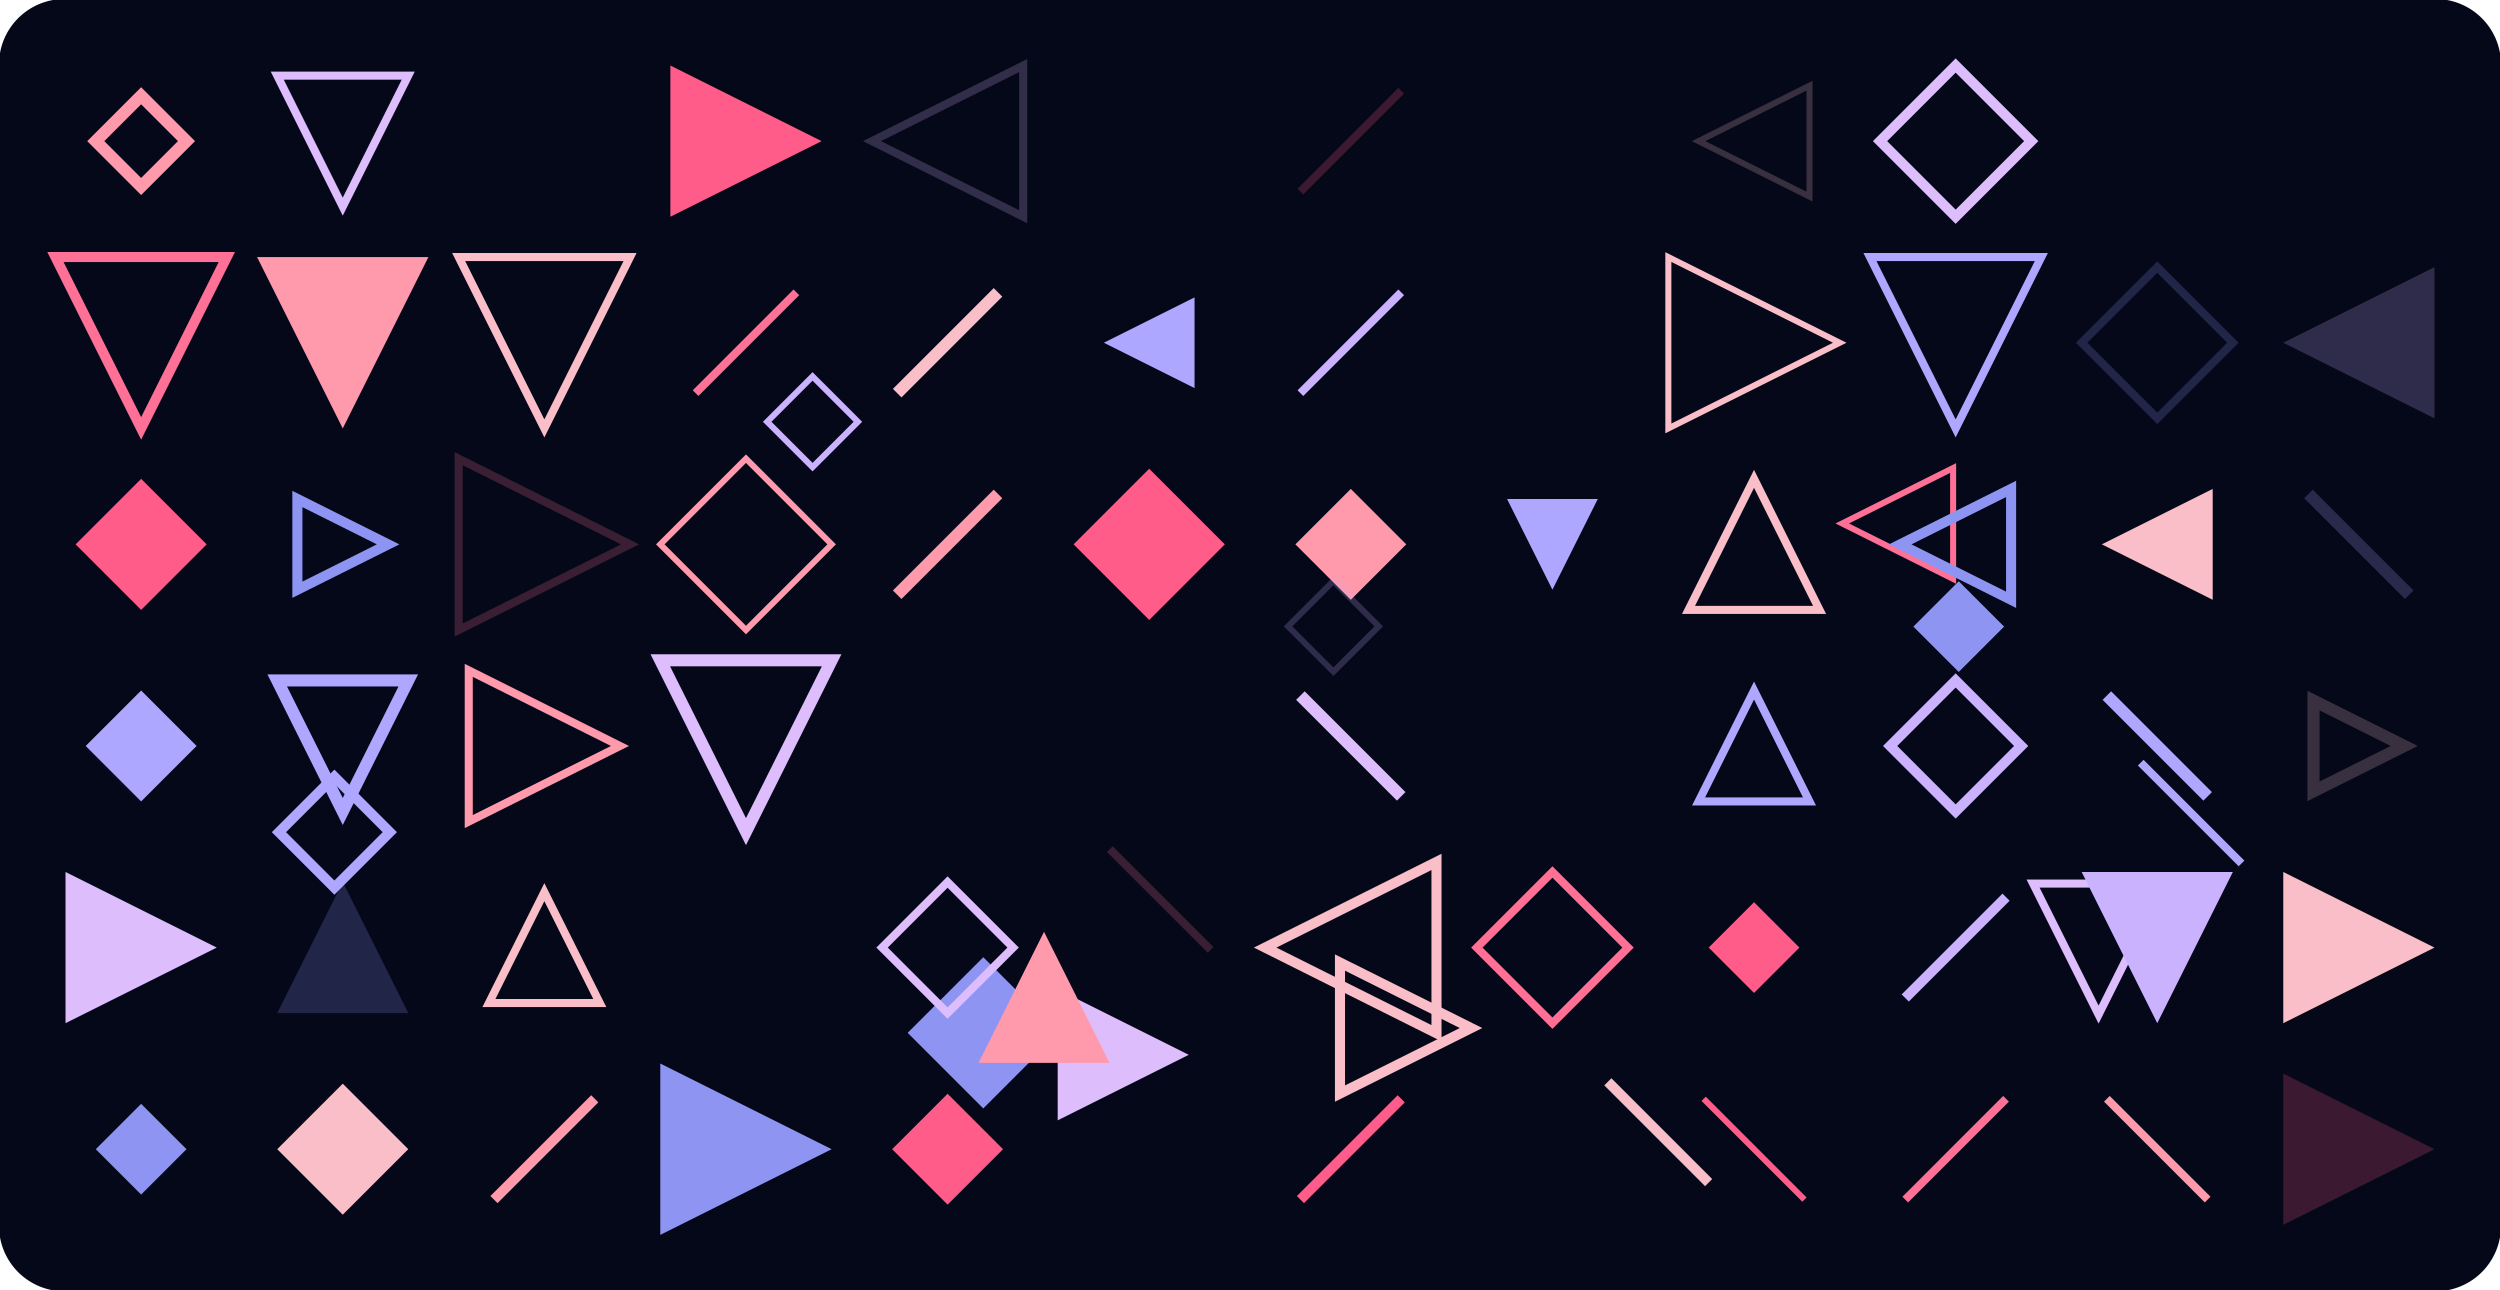
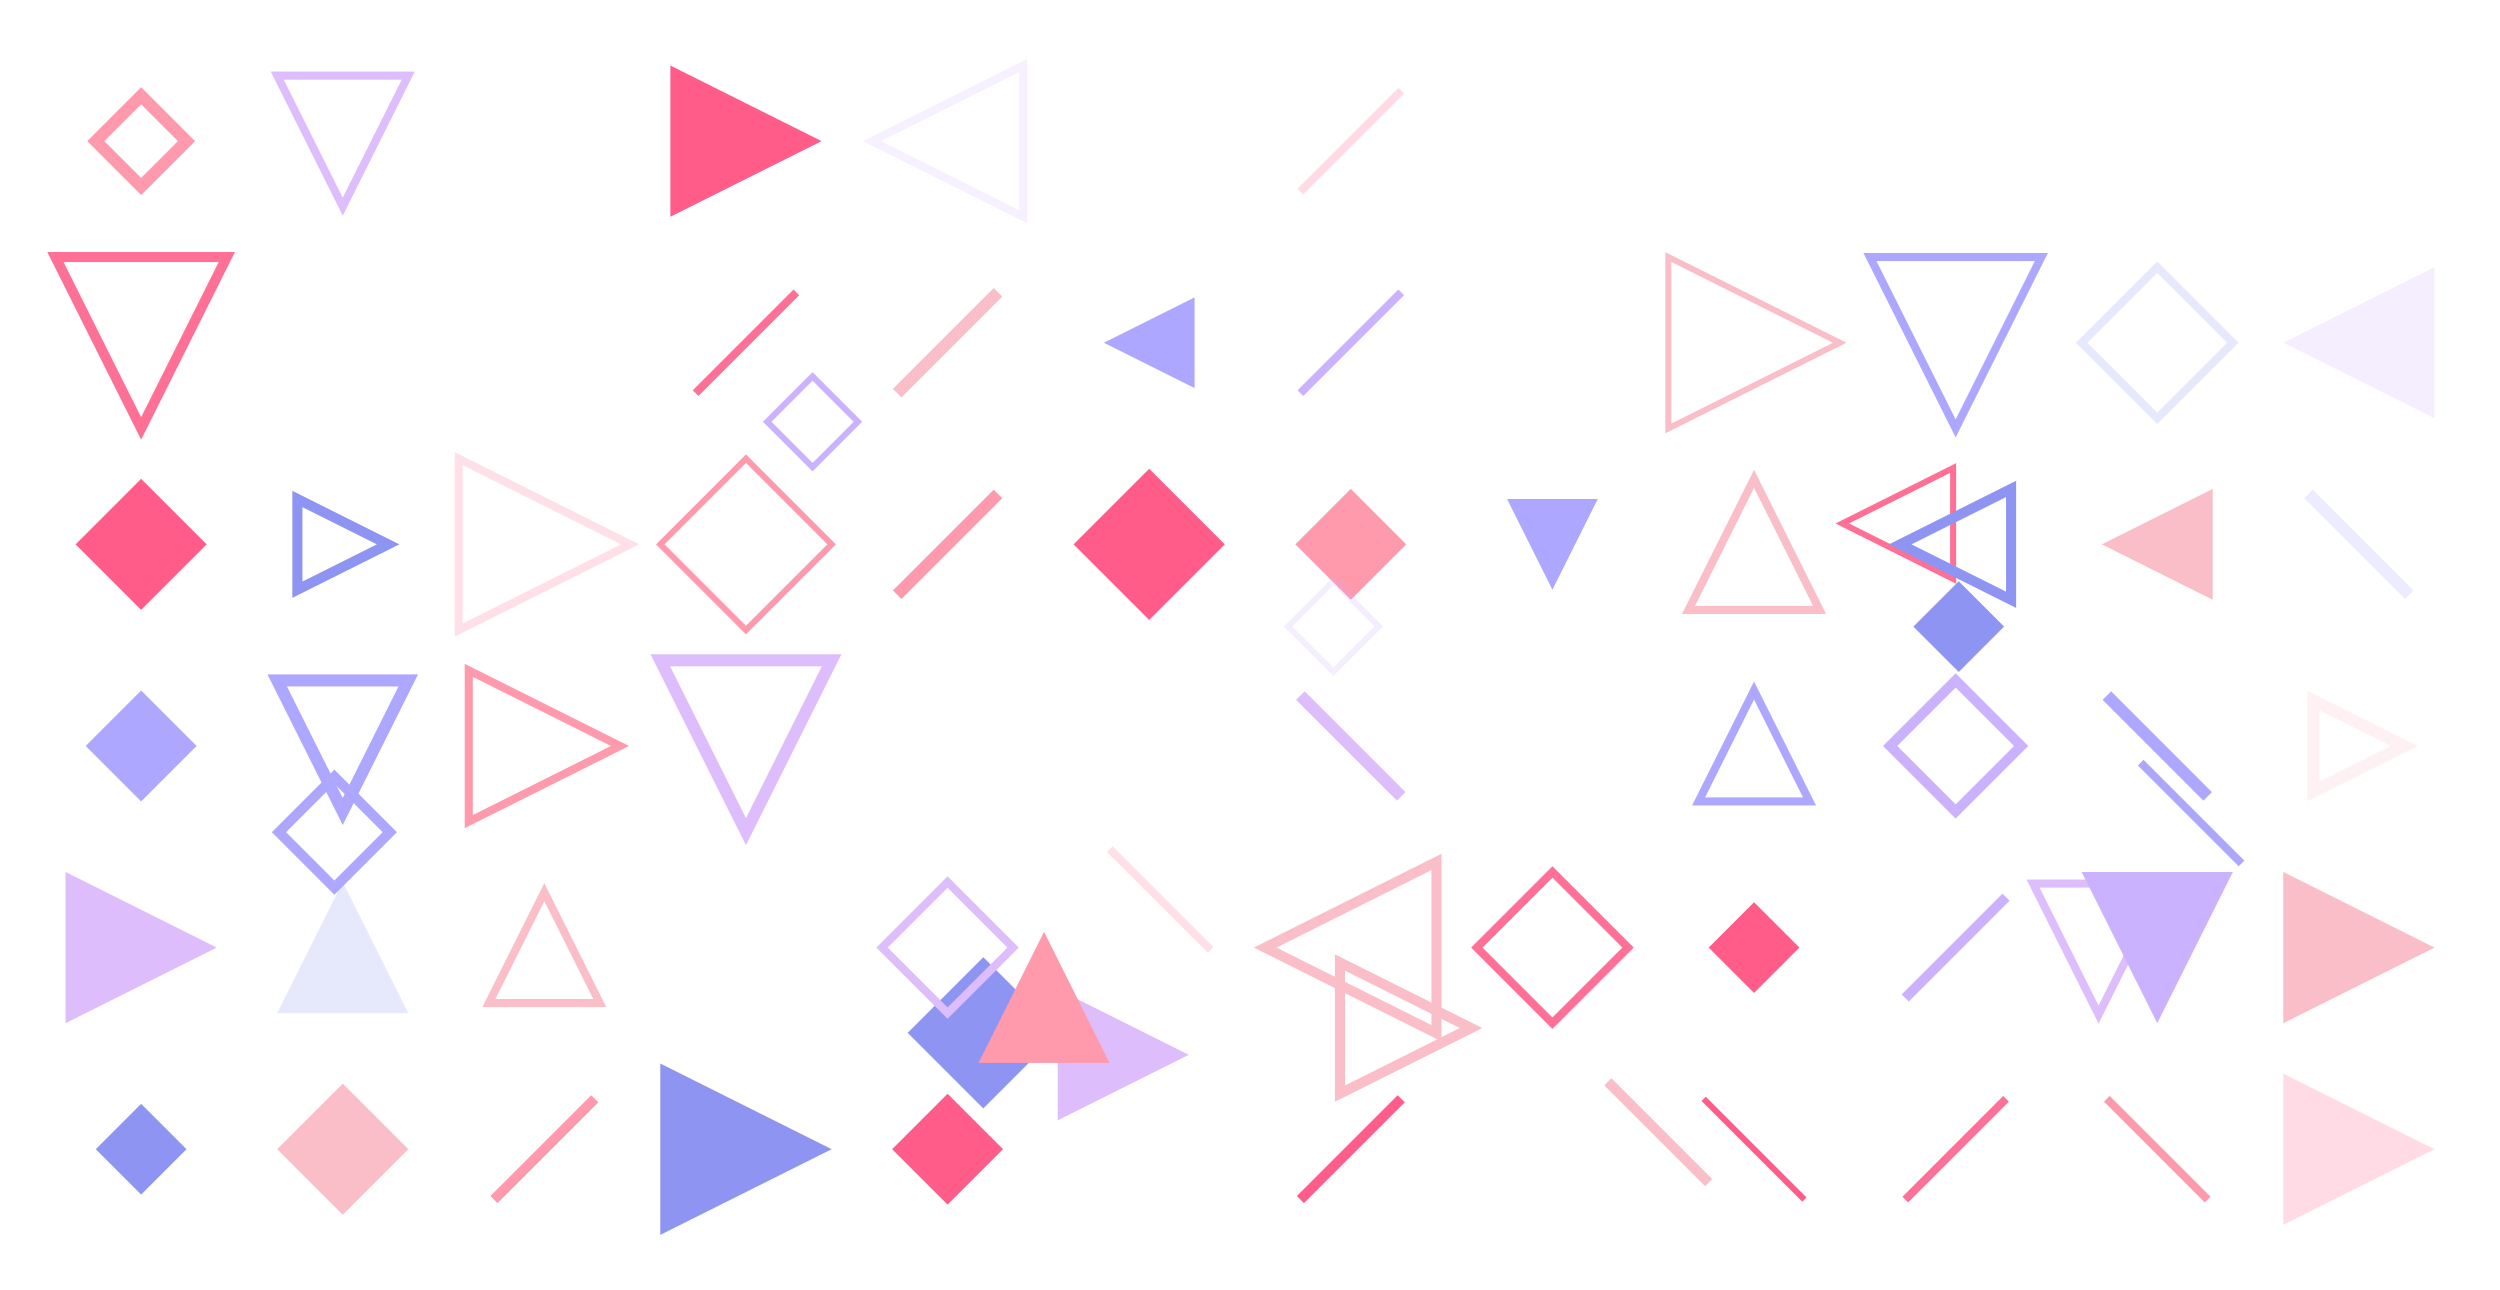
<svg xmlns="http://www.w3.org/2000/svg" version="1.1" width="1240" height="640" viewBox="0 0 1240 640">
  <defs />
  <g>
    <g>
      <path fill="none" stroke="none" />
-       <path fill="rgb(4,8,25)" stroke="rgb(4,8,25)" paint-order="fill stroke markers" d=" M 32 0 L 1208 0 L 1208 0 A 32 32 0 0 1 1240 32 L 1240 608 L 1240 608 A 32 32 0 0 1 1208 640 L 32 640 L 32 640 A 32 32 0 0 1 0 608 L 0 32 L 0 32 A 32 32 0 0 1 32 0 Z" fill-opacity="1" stroke-opacity="1" stroke-linecap="round" stroke-miterlimit="10" stroke-dasharray="" />
    </g>
    <g>
      <g>
        <path fill="rgb(255,153,172)" stroke="rgb(255,153,172)" paint-order="fill stroke markers" d=" M 92.5 70 L 70 92.5 L 47.5 70 L 70 47.5 L 92.5 70 L 92.5 70 Z" fill-opacity="0" stroke-opacity="1" stroke-linecap="round" stroke-miterlimit="10" stroke-width="6" stroke-dasharray="" />
      </g>
      <g>
        <path fill="rgb(255,112,150)" stroke="rgb(255,112,150)" paint-order="fill stroke markers" d=" M 27.5 127.5 L 112.5 127.5 L 70 212.5 Z" fill-opacity="0" stroke-opacity="1" stroke-linecap="round" stroke-miterlimit="10" stroke-width="5" stroke-dasharray="" />
      </g>
      <g>
        <path fill="rgb(255,92,138)" stroke="rgb(255,92,138)" paint-order="fill stroke markers" d=" M 102.5 270 L 70 302.5 L 37.5 270 L 70 237.5 L 102.5 270 L 102.5 270 Z" fill-opacity="1" stroke-opacity="0" stroke-linecap="round" stroke-miterlimit="10" stroke-width="0" stroke-dasharray="" />
      </g>
      <g>
        <path fill="rgb(173,167,255)" stroke="rgb(173,167,255)" paint-order="fill stroke markers" d=" M 97.5 370 L 70 397.5 L 42.5 370 L 70 342.5 L 97.5 370 L 97.5 370 Z" fill-opacity="1" stroke-opacity="0" stroke-linecap="round" stroke-miterlimit="10" stroke-width="0" stroke-dasharray="" />
      </g>
      <g>
        <path fill="rgb(221,189,252)" stroke="rgb(221,189,252)" paint-order="fill stroke markers" d=" M 32.5 507.5 L 32.5 432.5 L 107.5 470 Z" fill-opacity="1" stroke-opacity="0" stroke-linecap="round" stroke-miterlimit="10" stroke-width="0" stroke-dasharray="" />
      </g>
      <g>
        <path fill="rgb(142,148,242)" stroke="rgb(142,148,242)" paint-order="fill stroke markers" d=" M 92.5 570 L 70 592.5 L 47.5 570 L 70 547.5 L 92.5 570 L 92.5 570 Z" fill-opacity="1" stroke-opacity="0" stroke-linecap="round" stroke-miterlimit="10" stroke-width="0" stroke-dasharray="" />
      </g>
      <g>
        <path fill="rgb(221,189,252)" stroke="rgb(221,189,252)" paint-order="fill stroke markers" d=" M 137.5 37.5 L 202.5 37.5 L 170 102.5 Z" fill-opacity="0" stroke-opacity="1" stroke-linecap="round" stroke-miterlimit="10" stroke-width="4" stroke-dasharray="" />
      </g>
      <g>
-         <path fill="rgb(255,153,172)" stroke="rgb(255,153,172)" paint-order="fill stroke markers" d=" M 127.5 127.5 L 212.5 127.5 L 170 212.5 Z" fill-opacity="1" stroke-opacity="0" stroke-linecap="round" stroke-miterlimit="10" stroke-width="0" stroke-dasharray="" />
-       </g>
+         </g>
      <g>
        <path fill="rgb(142,148,242)" stroke="rgb(142,148,242)" paint-order="fill stroke markers" d=" M 147.5 292.5 L 147.5 247.5 L 192.5 270 Z" fill-opacity="0" stroke-opacity="1" stroke-linecap="round" stroke-miterlimit="10" stroke-width="5" stroke-dasharray="" />
      </g>
      <g>
        <path fill="rgb(173,167,255)" stroke="rgb(173,167,255)" paint-order="fill stroke markers" d=" M 137.5 337.5 L 202.5 337.5 L 170 402.5 Z" fill-opacity="0" stroke-opacity="1" stroke-linecap="round" stroke-miterlimit="10" stroke-width="6" stroke-dasharray="" />
      </g>
      <g>
        <path fill="rgb(142,148,242)" stroke="rgb(142,148,242)" paint-order="fill stroke markers" d=" M 202.5 502.5 L 137.5 502.5 L 170 437.5 Z" fill-opacity="0.216" stroke-opacity="0" stroke-linecap="round" stroke-miterlimit="10" stroke-width="0" stroke-dasharray="" />
      </g>
      <g>
        <path fill="rgb(249,190,199)" stroke="rgb(249,190,199)" paint-order="fill stroke markers" d=" M 202.5 570 L 170 602.5 L 137.5 570 L 170 537.5 L 202.5 570 L 202.5 570 Z" fill-opacity="1" stroke-opacity="0" stroke-linecap="round" stroke-miterlimit="10" stroke-width="0" stroke-dasharray="" />
      </g>
      <g>
        <path fill="rgb(203,178,254)" stroke="rgb(203,178,254)" paint-order="fill stroke markers" d=" M 425.52 209.201 L 403.02 231.701 L 380.52 209.201 L 403.02 186.701 L 425.52 209.201 L 425.52 209.201 Z" fill-opacity="0" stroke-opacity="1" stroke-linecap="round" stroke-miterlimit="10" stroke-width="3" stroke-dasharray="" />
      </g>
      <g>
-         <path fill="rgb(249,190,199)" stroke="rgb(249,190,199)" paint-order="fill stroke markers" d=" M 227.5 127.5 L 312.5 127.5 L 270 212.5 Z" fill-opacity="0" stroke-opacity="1" stroke-linecap="round" stroke-miterlimit="10" stroke-width="4" stroke-dasharray="" />
-       </g>
+         </g>
      <g>
        <path fill="rgb(255,112,150)" stroke="rgb(255,112,150)" paint-order="fill stroke markers" d=" M 227.5 312.5 L 227.5 227.5 L 312.5 270 Z" fill-opacity="0" stroke-opacity="0.216" stroke-linecap="round" stroke-miterlimit="10" stroke-width="4" stroke-dasharray="" />
      </g>
      <g>
        <path fill="rgb(255,153,172)" stroke="rgb(255,153,172)" paint-order="fill stroke markers" d=" M 232.5 407.5 L 232.5 332.5 L 307.5 370 Z" fill-opacity="0" stroke-opacity="1" stroke-linecap="round" stroke-miterlimit="10" stroke-width="4" stroke-dasharray="" />
      </g>
      <g>
        <path fill="rgb(249,190,199)" stroke="rgb(249,190,199)" paint-order="fill stroke markers" d=" M 297.5 497.5 L 242.5 497.5 L 270 442.5 Z" fill-opacity="0" stroke-opacity="1" stroke-linecap="round" stroke-miterlimit="10" stroke-width="4" stroke-dasharray="" />
      </g>
      <g>
        <path fill="none" stroke="rgb(255,153,172)" paint-order="fill stroke markers" d=" M 245 595 L 295 545" stroke-opacity="1" stroke-miterlimit="10" stroke-width="5" stroke-dasharray="" />
      </g>
      <g>
        <path fill="rgb(255,92,138)" stroke="rgb(255,92,138)" paint-order="fill stroke markers" d=" M 332.5 107.5 L 332.5 32.5 L 407.5 70 Z" fill-opacity="1" stroke-opacity="0" stroke-linecap="round" stroke-miterlimit="10" stroke-width="0" stroke-dasharray="" />
      </g>
      <g>
        <path fill="none" stroke="rgb(255,112,150)" paint-order="fill stroke markers" d=" M 345 195 L 395 145" stroke-opacity="1" stroke-miterlimit="10" stroke-width="4" stroke-dasharray="" />
      </g>
      <g>
        <path fill="rgb(255,153,172)" stroke="rgb(255,153,172)" paint-order="fill stroke markers" d=" M 412.5 270 L 370 312.5 L 327.5 270 L 370 227.5 L 412.5 270 L 412.5 270 Z" fill-opacity="0" stroke-opacity="1" stroke-linecap="round" stroke-miterlimit="10" stroke-width="3" stroke-dasharray="" />
      </g>
      <g>
        <path fill="rgb(221,189,252)" stroke="rgb(221,189,252)" paint-order="fill stroke markers" d=" M 327.5 327.5 L 412.5 327.5 L 370 412.5 Z" fill-opacity="0" stroke-opacity="1" stroke-linecap="round" stroke-miterlimit="10" stroke-width="6" stroke-dasharray="" />
      </g>
      <g>
        <path fill="rgb(142,148,242)" stroke="rgb(142,148,242)" paint-order="fill stroke markers" d=" M 525.212 512.283 L 487.712 549.783 L 450.212 512.283 L 487.712 474.783 L 525.212 512.283 L 525.212 512.283 Z" fill-opacity="1" stroke-opacity="0" stroke-linecap="round" stroke-miterlimit="10" stroke-width="0" stroke-dasharray="" />
      </g>
      <g>
        <path fill="rgb(142,148,242)" stroke="rgb(142,148,242)" paint-order="fill stroke markers" d=" M 327.5 612.5 L 327.5 527.5 L 412.5 570 Z" fill-opacity="1" stroke-opacity="0" stroke-linecap="round" stroke-miterlimit="10" stroke-width="0" stroke-dasharray="" />
      </g>
      <g>
        <path fill="rgb(221,189,252)" stroke="rgb(221,189,252)" paint-order="fill stroke markers" d=" M 507.5 32.5 L 507.5 107.5 L 432.5 70 Z" fill-opacity="0" stroke-opacity="0.216" stroke-linecap="round" stroke-miterlimit="10" stroke-width="4" stroke-dasharray="" />
      </g>
      <g>
        <path fill="none" stroke="rgb(249,190,199)" paint-order="fill stroke markers" d=" M 445 195 L 495 145" stroke-opacity="1" stroke-miterlimit="10" stroke-width="6" stroke-dasharray="" />
      </g>
      <g>
        <path fill="none" stroke="rgb(255,153,172)" paint-order="fill stroke markers" d=" M 445 295 L 495 245" stroke-opacity="1" stroke-miterlimit="10" stroke-width="6" stroke-dasharray="" />
      </g>
      <g>
        <path fill="rgb(255,112,150)" stroke="rgb(255,112,150)" paint-order="fill stroke markers" d=" M 968.749 232.135 L 968.749 287.135 L 913.749 259.635 Z" fill-opacity="0" stroke-opacity="1" stroke-linecap="round" stroke-miterlimit="10" stroke-width="3" stroke-dasharray="" />
      </g>
      <g>
        <path fill="rgb(221,189,252)" stroke="rgb(221,189,252)" paint-order="fill stroke markers" d=" M 502.5 470 L 470 502.5 L 437.5 470 L 470 437.5 L 502.5 470 L 502.5 470 Z" fill-opacity="0" stroke-opacity="1" stroke-linecap="round" stroke-miterlimit="10" stroke-width="4" stroke-dasharray="" />
      </g>
      <g>
        <path fill="rgb(255,92,138)" stroke="rgb(255,92,138)" paint-order="fill stroke markers" d=" M 497.5 570 L 470 597.5 L 442.5 570 L 470 542.5 L 497.5 570 L 497.5 570 Z" fill-opacity="1" stroke-opacity="0" stroke-linecap="round" stroke-miterlimit="10" stroke-width="0" stroke-dasharray="" />
      </g>
      <g>
        <path fill="rgb(173,167,255)" stroke="rgb(173,167,255)" paint-order="fill stroke markers" d=" M 193.346 412.762 L 165.846 440.262 L 138.346 412.762 L 165.846 385.262 L 193.346 412.762 L 193.346 412.762 Z" fill-opacity="0" stroke-opacity="1" stroke-linecap="round" stroke-miterlimit="10" stroke-width="5" stroke-dasharray="" />
      </g>
      <g>
        <path fill="rgb(173,167,255)" stroke="rgb(173,167,255)" paint-order="fill stroke markers" d=" M 592.5 147.5 L 592.5 192.5 L 547.5 170 Z" fill-opacity="1" stroke-opacity="0" stroke-linecap="round" stroke-miterlimit="10" stroke-width="0" stroke-dasharray="" />
      </g>
      <g>
        <path fill="rgb(255,92,138)" stroke="rgb(255,92,138)" paint-order="fill stroke markers" d=" M 607.5 270 L 570 307.5 L 532.5 270 L 570 232.5 L 607.5 270 L 607.5 270 Z" fill-opacity="1" stroke-opacity="0" stroke-linecap="round" stroke-miterlimit="10" stroke-width="0" stroke-dasharray="" />
      </g>
      <g>
        <path fill="none" stroke="rgb(249,190,199)" paint-order="fill stroke markers" d=" M 797.478 536.566 L 847.478 586.566" stroke-opacity="1" stroke-miterlimit="10" stroke-width="5" stroke-dasharray="" />
      </g>
      <g>
        <path fill="rgb(221,189,252)" stroke="rgb(221,189,252)" paint-order="fill stroke markers" d=" M 524.616 555.69 L 524.616 490.69 L 589.616 523.19 Z" fill-opacity="1" stroke-opacity="0" stroke-linecap="round" stroke-miterlimit="10" stroke-width="0" stroke-dasharray="" />
      </g>
      <g>
        <path fill="rgb(255,153,172)" stroke="rgb(255,153,172)" paint-order="fill stroke markers" d=" M 550.339 527.166 L 485.339 527.166 L 517.839 462.166 Z" fill-opacity="1" stroke-opacity="0" stroke-linecap="round" stroke-miterlimit="10" stroke-width="0" stroke-dasharray="" />
      </g>
      <g>
        <path fill="none" stroke="rgb(255,92,138)" paint-order="fill stroke markers" d=" M 645 95 L 695 45" stroke-opacity="0.216" stroke-miterlimit="10" stroke-width="4" stroke-dasharray="" />
      </g>
      <g>
        <path fill="none" stroke="rgb(203,178,254)" paint-order="fill stroke markers" d=" M 645 195 L 695 145" stroke-opacity="1" stroke-miterlimit="10" stroke-width="4" stroke-dasharray="" />
      </g>
      <g>
        <path fill="rgb(255,153,172)" stroke="rgb(255,153,172)" paint-order="fill stroke markers" d=" M 697.5 270 L 670 297.5 L 642.5 270 L 670 242.5 L 697.5 270 L 697.5 270 Z" fill-opacity="1" stroke-opacity="0" stroke-linecap="round" stroke-miterlimit="10" stroke-width="0" stroke-dasharray="" />
      </g>
      <g>
        <path fill="none" stroke="rgb(221,189,252)" paint-order="fill stroke markers" d=" M 645 345 L 695 395" stroke-opacity="1" stroke-miterlimit="10" stroke-width="6" stroke-dasharray="" />
      </g>
      <g>
        <path fill="rgb(249,190,199)" stroke="rgb(249,190,199)" paint-order="fill stroke markers" d=" M 712.5 427.5 L 712.5 512.5 L 627.5 470 Z" fill-opacity="0" stroke-opacity="1" stroke-linecap="round" stroke-miterlimit="10" stroke-width="5" stroke-dasharray="" />
      </g>
      <g>
        <path fill="none" stroke="rgb(255,92,138)" paint-order="fill stroke markers" d=" M 645 595 L 695 545" stroke-opacity="1" stroke-miterlimit="10" stroke-width="5" stroke-dasharray="" />
      </g>
      <g>
        <path fill="none" stroke="rgb(255,112,150)" paint-order="fill stroke markers" d=" M 550.462 421.154 L 600.462 471.154" stroke-opacity="0.216" stroke-miterlimit="10" stroke-width="4" stroke-dasharray="" />
      </g>
      <g>
        <path fill="rgb(142,148,242)" stroke="rgb(142,148,242)" paint-order="fill stroke markers" d=" M 994.025 310.799 L 971.525 333.299 L 949.025 310.799 L 971.525 288.299 L 994.025 310.799 L 994.025 310.799 Z" fill-opacity="1" stroke-opacity="0" stroke-linecap="round" stroke-miterlimit="10" stroke-width="0" stroke-dasharray="" />
      </g>
      <g>
        <path fill="rgb(173,167,255)" stroke="rgb(173,167,255)" paint-order="fill stroke markers" d=" M 747.5 247.5 L 792.5 247.5 L 770 292.5 Z" fill-opacity="1" stroke-opacity="0" stroke-linecap="round" stroke-miterlimit="10" stroke-width="0" stroke-dasharray="" />
      </g>
      <g>
        <path fill="rgb(221,189,252)" stroke="rgb(221,189,252)" paint-order="fill stroke markers" d=" M 1008.398 438.24 L 1073.398 438.24 L 1040.898 503.24 Z" fill-opacity="0" stroke-opacity="1" stroke-linecap="round" stroke-miterlimit="10" stroke-width="4" stroke-dasharray="" />
      </g>
      <g>
        <path fill="rgb(255,112,150)" stroke="rgb(255,112,150)" paint-order="fill stroke markers" d=" M 807.5 470 L 770 507.5 L 732.5 470 L 770 432.5 L 807.5 470 L 807.5 470 Z" fill-opacity="0" stroke-opacity="1" stroke-linecap="round" stroke-miterlimit="10" stroke-width="4" stroke-dasharray="" />
      </g>
      <g>
        <path fill="none" stroke="rgb(173,167,255)" paint-order="fill stroke markers" d=" M 1061.797 378.263 L 1111.797 428.263" stroke-opacity="1" stroke-miterlimit="10" stroke-width="4" stroke-dasharray="" />
      </g>
      <g>
-         <path fill="rgb(249,190,199)" stroke="rgb(249,190,199)" paint-order="fill stroke markers" d=" M 897.5 42.5 L 897.5 97.5 L 842.5 70 Z" fill-opacity="0" stroke-opacity="0.216" stroke-linecap="round" stroke-miterlimit="10" stroke-width="3" stroke-dasharray="" />
-       </g>
+         </g>
      <g>
        <path fill="rgb(249,190,199)" stroke="rgb(249,190,199)" paint-order="fill stroke markers" d=" M 827.5 212.5 L 827.5 127.5 L 912.5 170 Z" fill-opacity="0" stroke-opacity="1" stroke-linecap="round" stroke-miterlimit="10" stroke-width="3" stroke-dasharray="" />
      </g>
      <g>
        <path fill="rgb(249,190,199)" stroke="rgb(249,190,199)" paint-order="fill stroke markers" d=" M 902.5 302.5 L 837.5 302.5 L 870 237.5 Z" fill-opacity="0" stroke-opacity="1" stroke-linecap="round" stroke-miterlimit="10" stroke-width="4" stroke-dasharray="" />
      </g>
      <g>
        <path fill="rgb(173,167,255)" stroke="rgb(173,167,255)" paint-order="fill stroke markers" d=" M 897.5 397.5 L 842.5 397.5 L 870 342.5 Z" fill-opacity="0" stroke-opacity="1" stroke-linecap="round" stroke-miterlimit="10" stroke-width="4" stroke-dasharray="" />
      </g>
      <g>
        <path fill="rgb(255,92,138)" stroke="rgb(255,92,138)" paint-order="fill stroke markers" d=" M 892.5 470 L 870 492.5 L 847.5 470 L 870 447.5 L 892.5 470 L 892.5 470 Z" fill-opacity="1" stroke-opacity="0" stroke-linecap="round" stroke-miterlimit="10" stroke-width="0" stroke-dasharray="" />
      </g>
      <g>
        <path fill="none" stroke="rgb(255,92,138)" paint-order="fill stroke markers" d=" M 845 545 L 895 595" stroke-opacity="1" stroke-miterlimit="10" stroke-width="3" stroke-dasharray="" />
      </g>
      <g>
-         <path fill="rgb(221,189,252)" stroke="rgb(221,189,252)" paint-order="fill stroke markers" d=" M 1007.5 70 L 970 107.5 L 932.5 70 L 970 32.5 L 1007.5 70 L 1007.5 70 Z" fill-opacity="0" stroke-opacity="1" stroke-linecap="round" stroke-miterlimit="10" stroke-width="5" stroke-dasharray="" />
-       </g>
+         </g>
      <g>
        <path fill="rgb(173,167,255)" stroke="rgb(173,167,255)" paint-order="fill stroke markers" d=" M 927.5 127.5 L 1012.5 127.5 L 970 212.5 Z" fill-opacity="0" stroke-opacity="1" stroke-linecap="round" stroke-miterlimit="10" stroke-width="4" stroke-dasharray="" />
      </g>
      <g>
        <path fill="rgb(142,148,242)" stroke="rgb(142,148,242)" paint-order="fill stroke markers" d=" M 997.5 242.5 L 997.5 297.5 L 942.5 270 Z" fill-opacity="0" stroke-opacity="1" stroke-linecap="round" stroke-miterlimit="10" stroke-width="5" stroke-dasharray="" />
      </g>
      <g>
        <path fill="rgb(203,178,254)" stroke="rgb(203,178,254)" paint-order="fill stroke markers" d=" M 1002.5 370 L 970 402.5 L 937.5 370 L 970 337.5 L 1002.5 370 L 1002.5 370 Z" fill-opacity="0" stroke-opacity="1" stroke-linecap="round" stroke-miterlimit="10" stroke-width="5" stroke-dasharray="" />
      </g>
      <g>
        <path fill="none" stroke="rgb(203,178,254)" paint-order="fill stroke markers" d=" M 945 495 L 995 445" stroke-opacity="1" stroke-miterlimit="10" stroke-width="5" stroke-dasharray="" />
      </g>
      <g>
        <path fill="none" stroke="rgb(255,112,150)" paint-order="fill stroke markers" d=" M 945 595 L 995 545" stroke-opacity="1" stroke-miterlimit="10" stroke-width="4" stroke-dasharray="" />
      </g>
      <g>
        <path fill="rgb(249,190,199)" stroke="rgb(249,190,199)" paint-order="fill stroke markers" d=" M 664.631 542.412 L 664.631 477.412 L 729.631 509.912 Z" fill-opacity="0" stroke-opacity="1" stroke-linecap="round" stroke-miterlimit="10" stroke-width="5" stroke-dasharray="" />
      </g>
      <g>
        <path fill="rgb(142,148,242)" stroke="rgb(142,148,242)" paint-order="fill stroke markers" d=" M 1107.5 170 L 1070 207.5 L 1032.5 170 L 1070 132.5 L 1107.5 170 L 1107.5 170 Z" fill-opacity="0" stroke-opacity="0.216" stroke-linecap="round" stroke-miterlimit="10" stroke-width="4" stroke-dasharray="" />
      </g>
      <g>
        <path fill="rgb(249,190,199)" stroke="rgb(249,190,199)" paint-order="fill stroke markers" d=" M 1097.5 242.5 L 1097.5 297.5 L 1042.5 270 Z" fill-opacity="1" stroke-opacity="0" stroke-linecap="round" stroke-miterlimit="10" stroke-width="0" stroke-dasharray="" />
      </g>
      <g>
        <path fill="none" stroke="rgb(173,167,255)" paint-order="fill stroke markers" d=" M 1045 345 L 1095 395" stroke-opacity="1" stroke-miterlimit="10" stroke-width="6" stroke-dasharray="" />
      </g>
      <g>
        <path fill="rgb(203,178,254)" stroke="rgb(203,178,254)" paint-order="fill stroke markers" d=" M 1032.5 432.5 L 1107.5 432.5 L 1070 507.5 Z" fill-opacity="1" stroke-opacity="0" stroke-linecap="round" stroke-miterlimit="10" stroke-width="0" stroke-dasharray="" />
      </g>
      <g>
        <path fill="none" stroke="rgb(255,153,172)" paint-order="fill stroke markers" d=" M 1045 545 L 1095 595" stroke-opacity="1" stroke-miterlimit="10" stroke-width="4" stroke-dasharray="" />
      </g>
      <g>
        <path fill="rgb(203,178,254)" stroke="rgb(203,178,254)" paint-order="fill stroke markers" d=" M 683.861 310.672 L 661.361 333.172 L 638.861 310.672 L 661.361 288.172 L 683.861 310.672 L 683.861 310.672 Z" fill-opacity="0" stroke-opacity="0.216" stroke-linecap="round" stroke-miterlimit="10" stroke-width="3" stroke-dasharray="" />
      </g>
      <g>
        <path fill="rgb(203,178,254)" stroke="rgb(203,178,254)" paint-order="fill stroke markers" d=" M 1207.5 132.5 L 1207.5 207.5 L 1132.5 170 Z" fill-opacity="0.216" stroke-opacity="0" stroke-linecap="round" stroke-miterlimit="10" stroke-width="0" stroke-dasharray="" />
      </g>
      <g>
        <path fill="none" stroke="rgb(173,167,255)" paint-order="fill stroke markers" d=" M 1145 245 L 1195 295" stroke-opacity="0.216" stroke-miterlimit="10" stroke-width="6" stroke-dasharray="" />
      </g>
      <g>
        <path fill="rgb(249,190,199)" stroke="rgb(249,190,199)" paint-order="fill stroke markers" d=" M 1147.5 392.5 L 1147.5 347.5 L 1192.5 370 Z" fill-opacity="0" stroke-opacity="0.216" stroke-linecap="round" stroke-miterlimit="10" stroke-width="6" stroke-dasharray="" />
      </g>
      <g>
        <path fill="rgb(249,190,199)" stroke="rgb(249,190,199)" paint-order="fill stroke markers" d=" M 1132.5 507.5 L 1132.5 432.5 L 1207.5 470 Z" fill-opacity="1" stroke-opacity="0" stroke-linecap="round" stroke-miterlimit="10" stroke-width="0" stroke-dasharray="" />
      </g>
      <g>
        <path fill="rgb(255,92,138)" stroke="rgb(255,92,138)" paint-order="fill stroke markers" d=" M 1132.5 607.5 L 1132.5 532.5 L 1207.5 570 Z" fill-opacity="0.216" stroke-opacity="0" stroke-linecap="round" stroke-miterlimit="10" stroke-width="0" stroke-dasharray="" />
      </g>
    </g>
  </g>
</svg>